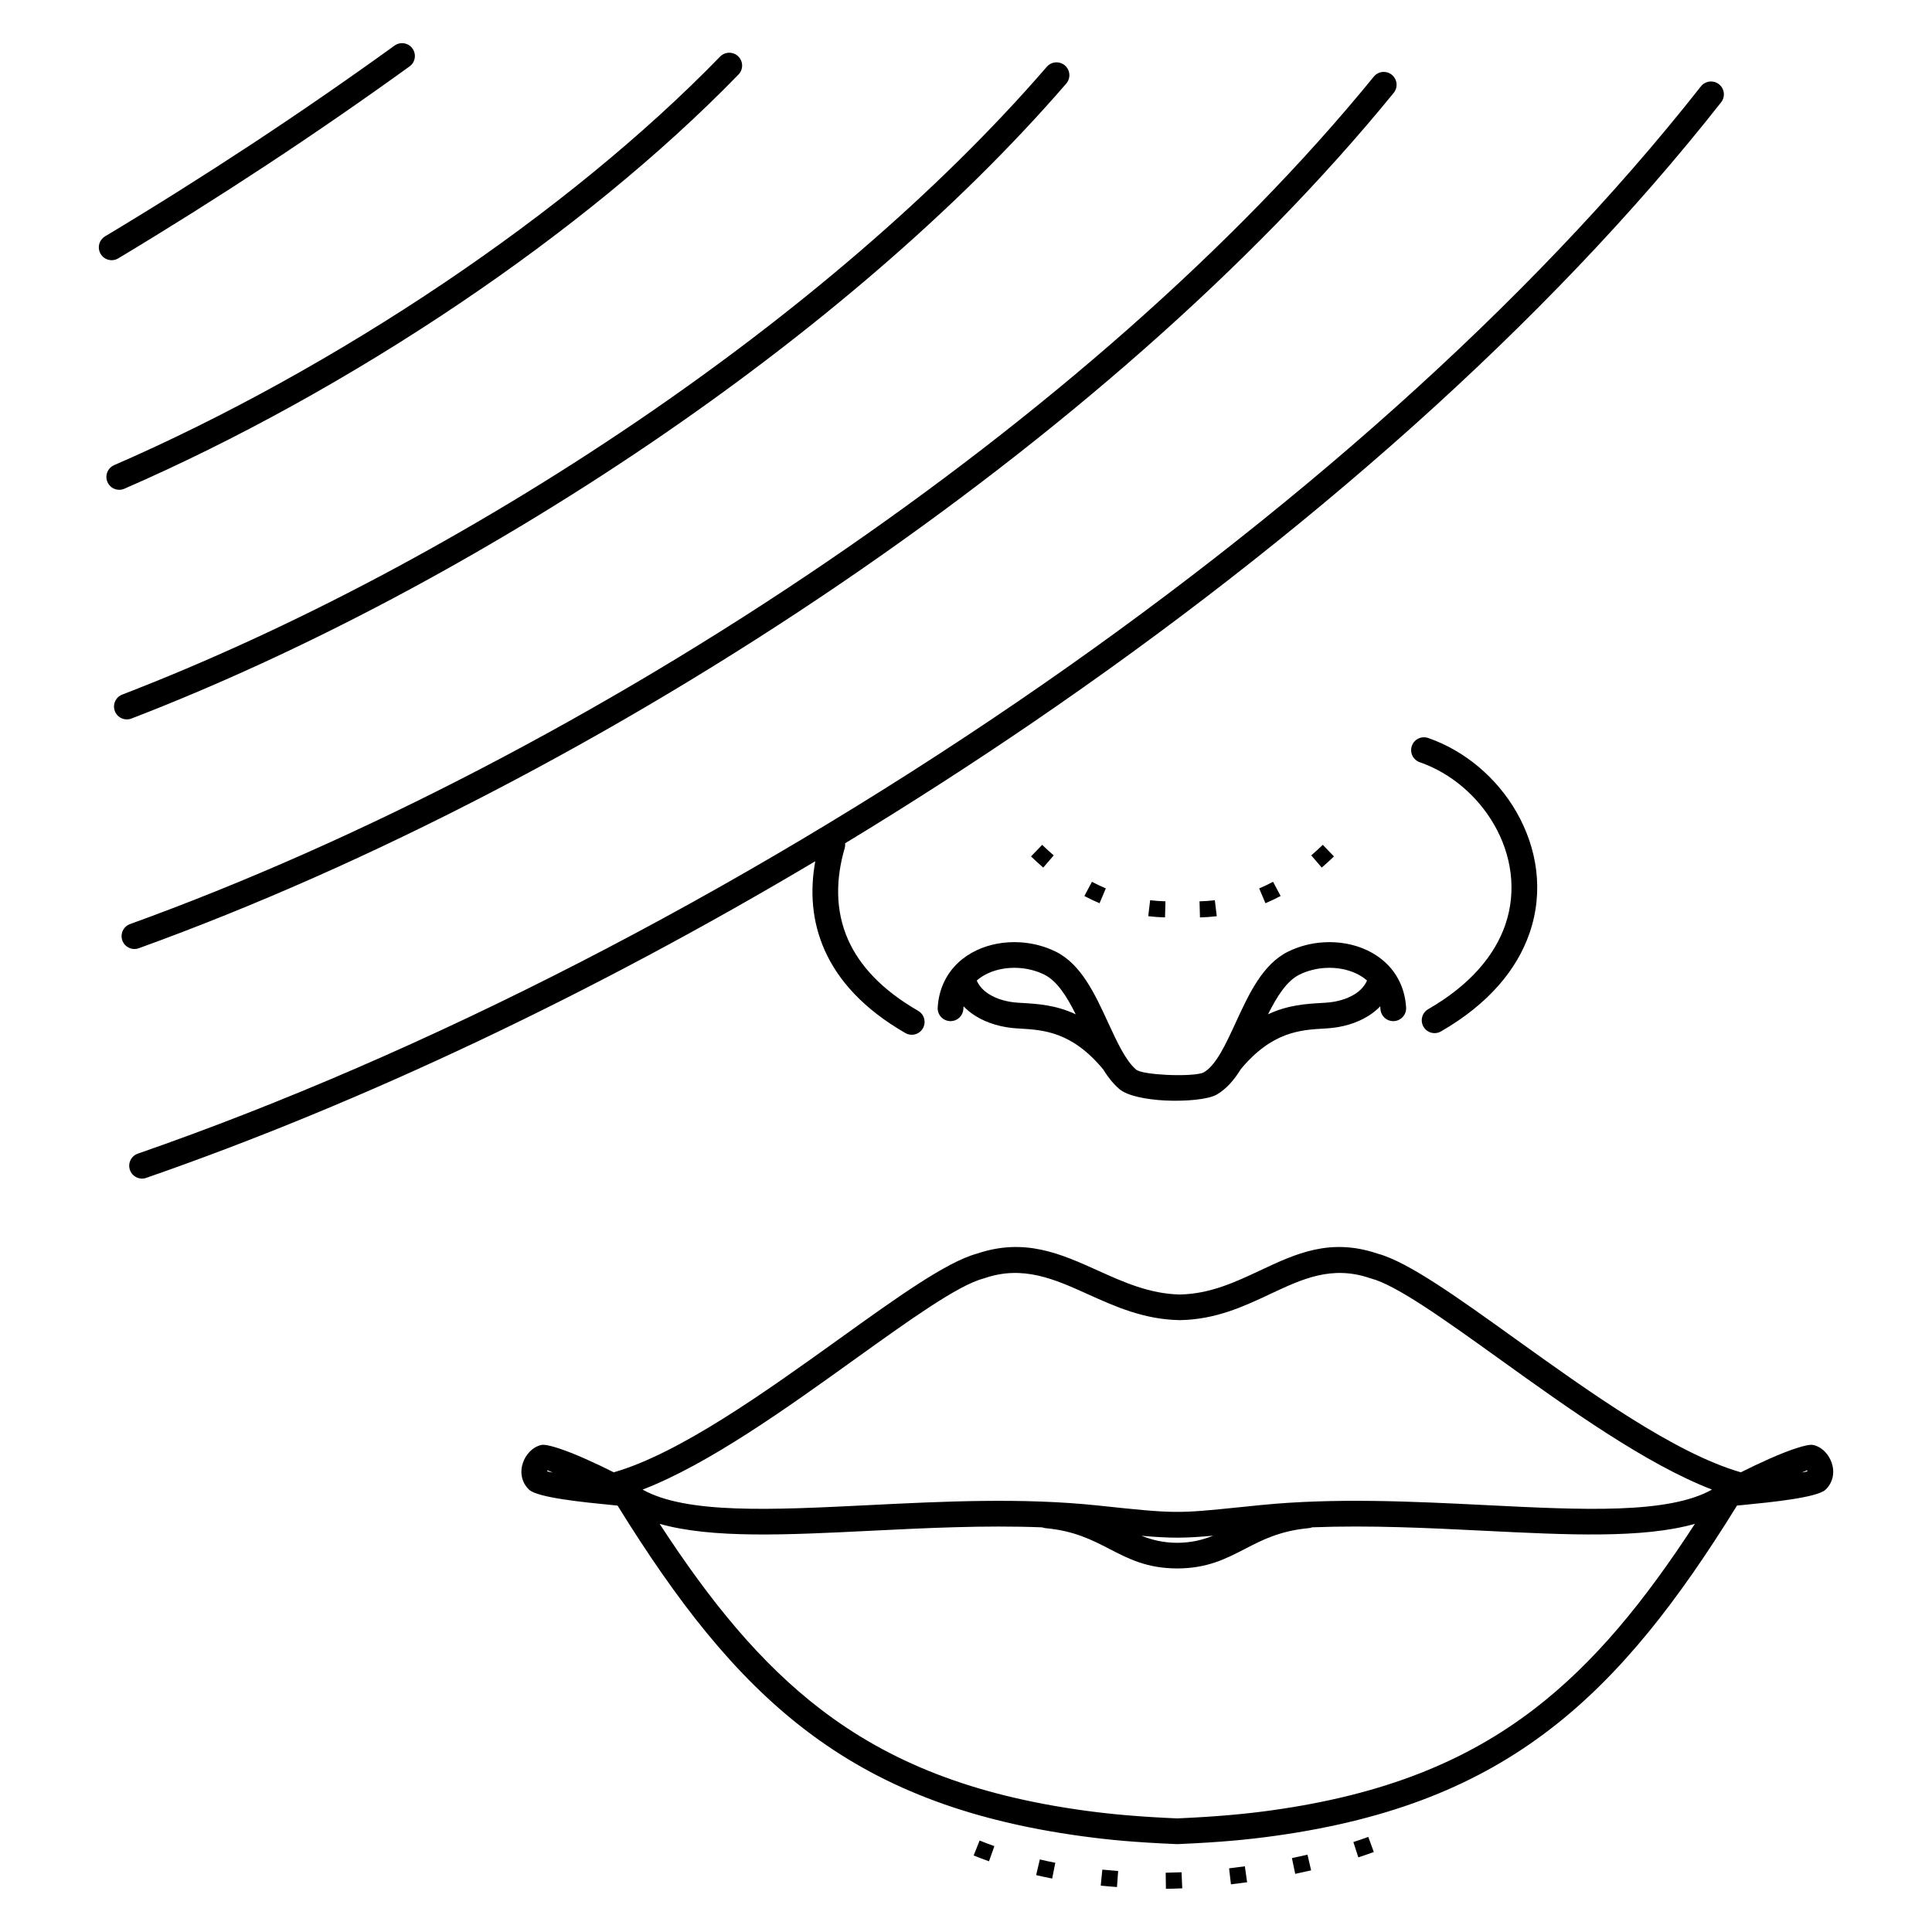
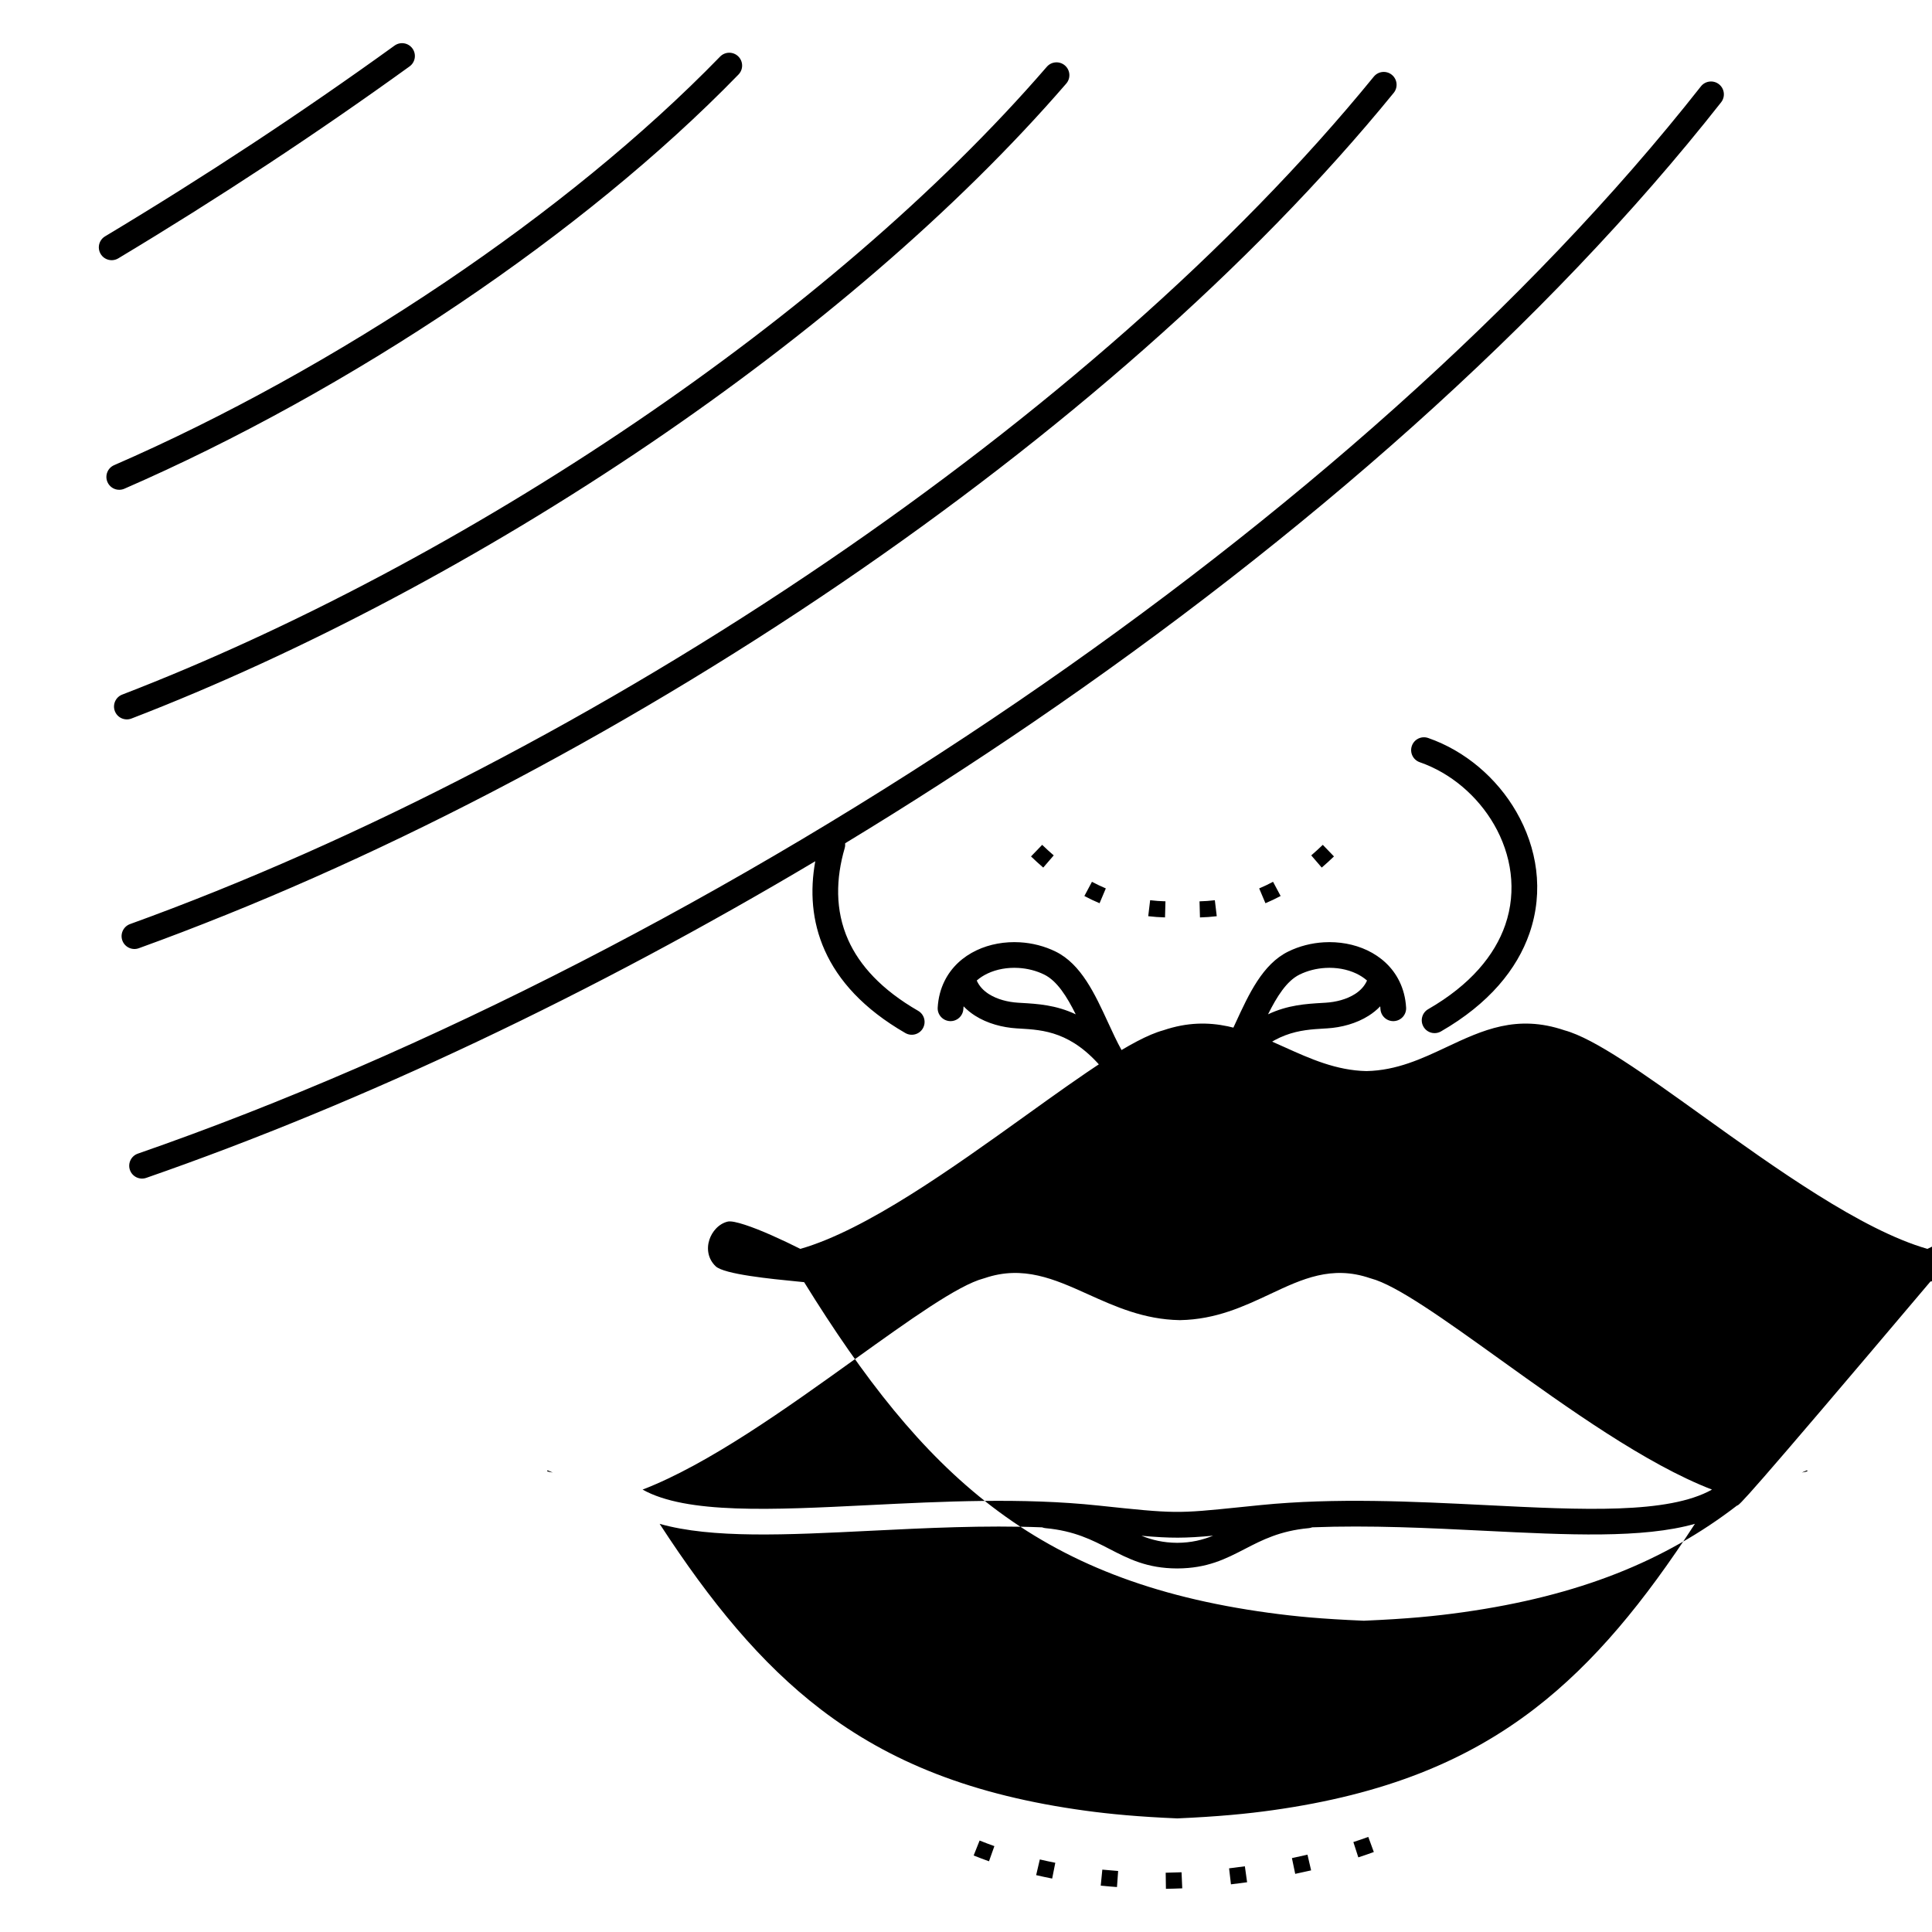
<svg xmlns="http://www.w3.org/2000/svg" version="1.1" id="Layer_1" x="0px" y="0px" viewBox="0 0 100 100" enable-background="new 0 0 100 100" xml:space="preserve">
  <g>
-     <path d="M89.908,77.927c-3.06,4.941-6.007,8.754-9.657,11.564c-3.735,2.875-8.174,4.674-14.176,5.521   c-0.72,0.102-1.449,0.188-2.258,0.26c-0.796,0.07-1.719,0.13-2.855,0.179h-0.052c-1.092-0.046-1.976-0.102-2.737-0.167   c-0.77-0.066-1.465-0.147-2.156-0.241c-6.077-0.828-10.561-2.619-14.326-5.497c-3.682-2.814-6.647-6.645-9.726-11.617   c-0.11-0.011-0.226-0.023-0.355-0.036h-0.003c-1.336-0.131-3.781-0.371-4.219-0.785c-0.201-0.19-0.318-0.414-0.37-0.648   c-0.055-0.25-0.032-0.505,0.044-0.734c0.071-0.215,0.193-0.415,0.341-0.571c0.171-0.181,0.385-0.312,0.615-0.363   c0.307-0.068,1.272,0.271,2.254,0.706c0.509,0.226,1.044,0.479,1.496,0.708c3.41-0.977,7.873-4.18,11.685-6.916   c2.955-2.121,5.53-3.97,7.099-4.397c2.478-0.842,4.339-0.003,6.292,0.878c1.308,0.59,2.662,1.2,4.225,1.232   c1.571-0.031,2.879-0.646,4.136-1.237c1.874-0.881,3.645-1.713,6.117-0.873c1.568,0.427,4.144,2.275,7.099,4.397   c3.812,2.736,8.275,5.939,11.685,6.916c0.452-0.229,0.986-0.482,1.496-0.708c0.982-0.435,1.947-0.774,2.254-0.706   c0.23,0.051,0.444,0.182,0.615,0.363c0.148,0.156,0.269,0.356,0.341,0.571c0.076,0.23,0.099,0.484,0.044,0.734   c-0.052,0.234-0.169,0.458-0.37,0.648c-0.437,0.414-2.883,0.654-4.219,0.785h-0.003C90.134,77.904,90.019,77.916,89.908,77.927   L89.908,77.927z M6.121,13.373c-0.315,0.188-0.723,0.086-0.911-0.229c-0.188-0.315-0.086-0.723,0.229-0.911   c2.583-1.55,5.131-3.153,7.632-4.801c2.485-1.638,4.94-3.331,7.351-5.072c0.298-0.214,0.713-0.147,0.927,0.151   c0.214,0.298,0.147,0.713-0.151,0.927c-2.415,1.744-4.885,3.448-7.398,5.103C11.263,10.212,8.699,11.825,6.121,13.373z    M6.438,25.296c-0.337,0.147-0.728-0.007-0.875-0.344c-0.147-0.337,0.007-0.728,0.344-0.875c5.654-2.459,11.593-5.735,17.145-9.479   c5.294-3.57,10.228-7.56,14.219-11.667c0.256-0.263,0.677-0.269,0.94-0.013s0.269,0.677,0.013,0.94   c-4.061,4.179-9.066,8.229-14.427,11.844C18.185,19.487,12.172,22.802,6.438,25.296z M6.805,37.191   c-0.342,0.132-0.727-0.038-0.859-0.38c-0.132-0.342,0.038-0.727,0.38-0.859c8.73-3.364,18.046-8.301,26.615-14.12   c8.141-5.529,15.605-11.853,21.242-18.375c0.24-0.278,0.66-0.308,0.938-0.068s0.308,0.66,0.068,0.937   c-5.712,6.609-13.267,13.011-21.503,18.604C25.032,28.806,15.622,33.793,6.805,37.191z M7.185,49.08   c-0.345,0.125-0.726-0.053-0.852-0.398c-0.125-0.345,0.053-0.726,0.398-0.852c11.8-4.265,24.497-10.866,36.091-18.767   c11.003-7.498,21.002-16.16,28.285-25.095c0.232-0.285,0.65-0.328,0.935-0.096c0.285,0.232,0.328,0.65,0.096,0.935   c-7.369,9.041-17.467,17.792-28.566,25.356C31.89,38.123,19.088,44.778,7.185,49.08z M68.413,44.906   c0.217-0.186,0.427-0.379,0.633-0.577l-0.578-0.6c-0.195,0.187-0.394,0.369-0.598,0.546C67.87,44.275,68.413,44.906,68.413,44.906z    M62.11,47.486c0.29-0.007,0.581-0.029,0.869-0.063l-0.099-0.827c-0.263,0.031-0.528,0.051-0.793,0.057   C62.087,46.652,62.11,47.486,62.11,47.486z M65.499,46.751c0.267-0.112,0.53-0.239,0.786-0.374l-0.392-0.735   c-0.233,0.124-0.475,0.24-0.718,0.342C65.174,45.984,65.499,46.751,65.499,46.751z M54.541,44.275   c-0.205-0.176-0.404-0.358-0.598-0.546l-0.578,0.6c0.206,0.198,0.416,0.391,0.633,0.577C53.998,44.906,54.541,44.275,54.541,44.275   z M60.324,46.652c-0.265-0.006-0.53-0.026-0.793-0.057l-0.099,0.827c0.288,0.034,0.579,0.056,0.869,0.063   C60.301,47.486,60.324,46.652,60.324,46.652z M57.237,45.984c-0.243-0.103-0.485-0.218-0.718-0.342l-0.392,0.735   c0.255,0.136,0.519,0.262,0.786,0.374C56.912,46.751,57.237,45.984,57.237,45.984z M73.488,39.453   c-0.347-0.119-0.531-0.497-0.411-0.844c0.119-0.347,0.497-0.531,0.844-0.411c1.909,0.662,3.553,2.066,4.564,3.821   c0.534,0.927,0.894,1.95,1.026,3.011c0.132,1.068,0.035,2.18-0.346,3.279c-0.641,1.848-2.081,3.637-4.581,5.077   c-0.318,0.183-0.724,0.073-0.906-0.245c-0.183-0.318-0.073-0.724,0.245-0.906c2.194-1.264,3.445-2.796,3.987-4.358   c0.309-0.893,0.387-1.804,0.278-2.685c-0.11-0.888-0.41-1.741-0.854-2.511C76.477,41.196,75.092,40.01,73.488,39.453L73.488,39.453   z M71.44,52.087c-0.176,0.185-0.376,0.345-0.592,0.483c-0.642,0.41-1.427,0.614-2.152,0.658l-0.165,0.01   c-1.22,0.072-2.687,0.159-4.301,2.094c-0.351,0.566-0.752,1.036-1.259,1.327c-0.431,0.247-1.596,0.356-2.671,0.302   c-0.978-0.05-1.95-0.24-2.362-0.592c-0.323-0.276-0.6-0.632-0.851-1.035c-1.615-1.937-3.083-2.024-4.303-2.096l-0.165-0.01   c-0.724-0.045-1.51-0.248-2.152-0.658c-0.216-0.138-0.416-0.298-0.592-0.483c-0.005,0.046-0.009,0.092-0.012,0.14   c-0.022,0.367-0.336,0.647-0.703,0.625c-0.367-0.022-0.647-0.336-0.625-0.703c0.03-0.509,0.154-0.965,0.352-1.366   c0.359-0.728,0.952-1.26,1.66-1.596c0.679-0.322,1.466-0.46,2.246-0.414c0.636,0.037,1.273,0.198,1.848,0.481   c1.321,0.651,2.032,2.196,2.715,3.678c0.46,0.998,0.905,1.964,1.446,2.427c0.17,0.145,0.834,0.237,1.56,0.274   c0.863,0.044,1.722-0.001,1.947-0.13c0.633-0.363,1.132-1.446,1.65-2.571c0.683-1.482,1.394-3.027,2.715-3.678   c0.576-0.284,1.212-0.444,1.848-0.481c0.781-0.046,1.567,0.093,2.246,0.414c0.708,0.336,1.301,0.868,1.66,1.596   c0.198,0.401,0.322,0.857,0.352,1.366c0.022,0.367-0.258,0.682-0.625,0.703c-0.367,0.022-0.682-0.258-0.703-0.625   C71.449,52.179,71.445,52.133,71.44,52.087z M70.135,51.45c0.271-0.173,0.493-0.403,0.622-0.698   c-0.165-0.145-0.353-0.265-0.557-0.362c-0.477-0.226-1.037-0.323-1.601-0.29c-0.464,0.027-0.925,0.142-1.338,0.346   c-0.664,0.327-1.171,1.139-1.628,2.055c1.026-0.485,1.972-0.541,2.819-0.591l0.165-0.01C69.143,51.868,69.7,51.728,70.135,51.45z    M55.68,52.501c-0.456-0.916-0.964-1.727-1.628-2.055c-0.413-0.204-0.874-0.319-1.338-0.346c-0.563-0.033-1.124,0.064-1.601,0.29   c-0.204,0.097-0.392,0.217-0.557,0.362c0.129,0.295,0.352,0.525,0.622,0.698c0.435,0.278,0.992,0.418,1.516,0.45l0.165,0.01   C53.708,51.96,54.654,52.016,55.68,52.501z M43.744,43.648c0.008,0.082,0.001,0.168-0.023,0.252   c-0.452,1.551-0.511,3.204,0.183,4.754c0.587,1.312,1.721,2.572,3.619,3.666c0.318,0.183,0.427,0.588,0.245,0.906   c-0.183,0.318-0.588,0.427-0.906,0.245c-2.167-1.249-3.475-2.721-4.171-4.275c-0.681-1.52-0.768-3.1-0.493-4.618   c-11.465,6.824-23.386,12.483-34.63,16.389c-0.347,0.119-0.724-0.065-0.844-0.411c-0.119-0.347,0.065-0.724,0.411-0.844   c14.871-5.165,30.951-13.432,45.571-23.416c13.86-9.465,26.397-20.467,35.332-31.824c0.227-0.289,0.646-0.339,0.935-0.112   c0.289,0.227,0.339,0.646,0.112,0.935c-9.02,11.466-21.661,22.563-35.628,32.1C50.279,39.564,47.032,41.653,43.744,43.648z    M51.469,95.555c-0.257-0.091-0.512-0.188-0.765-0.289l-0.308,0.774c0.263,0.104,0.527,0.205,0.794,0.3L51.469,95.555z    M70.822,95.078c-0.256,0.094-0.513,0.182-0.772,0.266l0.256,0.793c0.269-0.086,0.538-0.18,0.803-0.277   C71.11,95.86,70.822,95.078,70.822,95.078z M67.675,95.998c-0.268,0.062-0.536,0.121-0.805,0.177l0.17,0.816   c0.275-0.057,0.549-0.118,0.823-0.181C67.863,96.81,67.675,95.998,67.675,95.998z M64.434,96.599   c-0.272,0.038-0.544,0.073-0.817,0.106l0.097,0.828c0.279-0.033,0.557-0.069,0.836-0.108C64.55,97.424,64.434,96.599,64.434,96.599   z M61.157,96.908c-0.274,0.012-0.547,0.02-0.821,0.024l0.012,0.833c0.282-0.004,0.563-0.013,0.845-0.025   C61.193,97.741,61.157,96.908,61.157,96.908z M57.875,96.842c-0.274-0.02-0.547-0.043-0.819-0.07l-0.082,0.829   c0.28,0.028,0.56,0.052,0.841,0.072C57.814,97.673,57.875,96.842,57.875,96.842z M54.622,96.417   c-0.268-0.053-0.535-0.11-0.801-0.172l-0.19,0.811c0.275,0.064,0.551,0.124,0.829,0.178L54.622,96.417z M54.122,79.098   c-0.064-0.006-0.125-0.021-0.183-0.043c-2.985-0.116-6.043,0.037-8.907,0.179c-4.306,0.214-8.187,0.407-10.889-0.36   c2.634,4.05,5.238,7.231,8.355,9.613c3.579,2.736,7.865,4.442,13.696,5.236c0.633,0.086,1.3,0.163,2.088,0.231   c0.79,0.068,1.651,0.124,2.654,0.166c1.04-0.045,1.939-0.104,2.766-0.177c0.821-0.073,1.523-0.156,2.19-0.25   c5.758-0.812,9.999-2.525,13.546-5.255c3.088-2.377,5.675-5.542,8.291-9.565c-2.702,0.768-6.584,0.574-10.889,0.36   c-2.869-0.143-5.931-0.295-8.919-0.179c-0.057,0.022-0.118,0.037-0.182,0.043c-1.485,0.136-2.417,0.618-3.289,1.069   c-1.013,0.524-1.955,1.011-3.517,1.017h-0.005c-1.562-0.006-2.504-0.494-3.517-1.017C56.539,79.716,55.607,79.234,54.122,79.098   L54.122,79.098z M59.084,79.491c0.533,0.213,1.115,0.361,1.847,0.365c0.737-0.003,1.322-0.153,1.858-0.369   C61.346,79.619,60.607,79.627,59.084,79.491z M88.613,77.101c-3.422-1.318-7.464-4.219-10.968-6.735   c-2.864-2.056-5.358-3.846-6.691-4.196l-0.044-0.013c-1.978-0.677-3.515,0.046-5.143,0.811c-1.384,0.65-2.825,1.328-4.688,1.362   h-0.021c-1.851-0.034-3.332-0.702-4.762-1.347c-1.712-0.772-3.342-1.507-5.333-0.826l-0.044,0.013   c-1.333,0.351-3.827,2.141-6.691,4.196c-3.504,2.516-7.546,5.417-10.968,6.735c2.275,1.274,6.69,1.054,11.709,0.804   c3.808-0.19,7.953-0.396,11.874,0.021c4.008,0.426,4.055,0.421,7.343,0.085c0.256-0.026,0.538-0.055,1.062-0.108   c3.858-0.387,7.918-0.185,11.654,0.001C81.923,78.156,86.338,78.375,88.613,77.101L88.613,77.101z M93.262,76.218   c0.146-0.024,0.249-0.046,0.292-0.065l-0.004-0.013c-0.005-0.014-0.011-0.028-0.018-0.04C93.485,76.121,93.39,76.162,93.262,76.218   z M28.611,76.218c-0.128-0.056-0.223-0.097-0.271-0.117c-0.007,0.012-0.013,0.026-0.017,0.04l-0.004,0.013   C28.362,76.173,28.465,76.194,28.611,76.218z" />
+     <path d="M89.908,77.927c-3.735,2.875-8.174,4.674-14.176,5.521   c-0.72,0.102-1.449,0.188-2.258,0.26c-0.796,0.07-1.719,0.13-2.855,0.179h-0.052c-1.092-0.046-1.976-0.102-2.737-0.167   c-0.77-0.066-1.465-0.147-2.156-0.241c-6.077-0.828-10.561-2.619-14.326-5.497c-3.682-2.814-6.647-6.645-9.726-11.617   c-0.11-0.011-0.226-0.023-0.355-0.036h-0.003c-1.336-0.131-3.781-0.371-4.219-0.785c-0.201-0.19-0.318-0.414-0.37-0.648   c-0.055-0.25-0.032-0.505,0.044-0.734c0.071-0.215,0.193-0.415,0.341-0.571c0.171-0.181,0.385-0.312,0.615-0.363   c0.307-0.068,1.272,0.271,2.254,0.706c0.509,0.226,1.044,0.479,1.496,0.708c3.41-0.977,7.873-4.18,11.685-6.916   c2.955-2.121,5.53-3.97,7.099-4.397c2.478-0.842,4.339-0.003,6.292,0.878c1.308,0.59,2.662,1.2,4.225,1.232   c1.571-0.031,2.879-0.646,4.136-1.237c1.874-0.881,3.645-1.713,6.117-0.873c1.568,0.427,4.144,2.275,7.099,4.397   c3.812,2.736,8.275,5.939,11.685,6.916c0.452-0.229,0.986-0.482,1.496-0.708c0.982-0.435,1.947-0.774,2.254-0.706   c0.23,0.051,0.444,0.182,0.615,0.363c0.148,0.156,0.269,0.356,0.341,0.571c0.076,0.23,0.099,0.484,0.044,0.734   c-0.052,0.234-0.169,0.458-0.37,0.648c-0.437,0.414-2.883,0.654-4.219,0.785h-0.003C90.134,77.904,90.019,77.916,89.908,77.927   L89.908,77.927z M6.121,13.373c-0.315,0.188-0.723,0.086-0.911-0.229c-0.188-0.315-0.086-0.723,0.229-0.911   c2.583-1.55,5.131-3.153,7.632-4.801c2.485-1.638,4.94-3.331,7.351-5.072c0.298-0.214,0.713-0.147,0.927,0.151   c0.214,0.298,0.147,0.713-0.151,0.927c-2.415,1.744-4.885,3.448-7.398,5.103C11.263,10.212,8.699,11.825,6.121,13.373z    M6.438,25.296c-0.337,0.147-0.728-0.007-0.875-0.344c-0.147-0.337,0.007-0.728,0.344-0.875c5.654-2.459,11.593-5.735,17.145-9.479   c5.294-3.57,10.228-7.56,14.219-11.667c0.256-0.263,0.677-0.269,0.94-0.013s0.269,0.677,0.013,0.94   c-4.061,4.179-9.066,8.229-14.427,11.844C18.185,19.487,12.172,22.802,6.438,25.296z M6.805,37.191   c-0.342,0.132-0.727-0.038-0.859-0.38c-0.132-0.342,0.038-0.727,0.38-0.859c8.73-3.364,18.046-8.301,26.615-14.12   c8.141-5.529,15.605-11.853,21.242-18.375c0.24-0.278,0.66-0.308,0.938-0.068s0.308,0.66,0.068,0.937   c-5.712,6.609-13.267,13.011-21.503,18.604C25.032,28.806,15.622,33.793,6.805,37.191z M7.185,49.08   c-0.345,0.125-0.726-0.053-0.852-0.398c-0.125-0.345,0.053-0.726,0.398-0.852c11.8-4.265,24.497-10.866,36.091-18.767   c11.003-7.498,21.002-16.16,28.285-25.095c0.232-0.285,0.65-0.328,0.935-0.096c0.285,0.232,0.328,0.65,0.096,0.935   c-7.369,9.041-17.467,17.792-28.566,25.356C31.89,38.123,19.088,44.778,7.185,49.08z M68.413,44.906   c0.217-0.186,0.427-0.379,0.633-0.577l-0.578-0.6c-0.195,0.187-0.394,0.369-0.598,0.546C67.87,44.275,68.413,44.906,68.413,44.906z    M62.11,47.486c0.29-0.007,0.581-0.029,0.869-0.063l-0.099-0.827c-0.263,0.031-0.528,0.051-0.793,0.057   C62.087,46.652,62.11,47.486,62.11,47.486z M65.499,46.751c0.267-0.112,0.53-0.239,0.786-0.374l-0.392-0.735   c-0.233,0.124-0.475,0.24-0.718,0.342C65.174,45.984,65.499,46.751,65.499,46.751z M54.541,44.275   c-0.205-0.176-0.404-0.358-0.598-0.546l-0.578,0.6c0.206,0.198,0.416,0.391,0.633,0.577C53.998,44.906,54.541,44.275,54.541,44.275   z M60.324,46.652c-0.265-0.006-0.53-0.026-0.793-0.057l-0.099,0.827c0.288,0.034,0.579,0.056,0.869,0.063   C60.301,47.486,60.324,46.652,60.324,46.652z M57.237,45.984c-0.243-0.103-0.485-0.218-0.718-0.342l-0.392,0.735   c0.255,0.136,0.519,0.262,0.786,0.374C56.912,46.751,57.237,45.984,57.237,45.984z M73.488,39.453   c-0.347-0.119-0.531-0.497-0.411-0.844c0.119-0.347,0.497-0.531,0.844-0.411c1.909,0.662,3.553,2.066,4.564,3.821   c0.534,0.927,0.894,1.95,1.026,3.011c0.132,1.068,0.035,2.18-0.346,3.279c-0.641,1.848-2.081,3.637-4.581,5.077   c-0.318,0.183-0.724,0.073-0.906-0.245c-0.183-0.318-0.073-0.724,0.245-0.906c2.194-1.264,3.445-2.796,3.987-4.358   c0.309-0.893,0.387-1.804,0.278-2.685c-0.11-0.888-0.41-1.741-0.854-2.511C76.477,41.196,75.092,40.01,73.488,39.453L73.488,39.453   z M71.44,52.087c-0.176,0.185-0.376,0.345-0.592,0.483c-0.642,0.41-1.427,0.614-2.152,0.658l-0.165,0.01   c-1.22,0.072-2.687,0.159-4.301,2.094c-0.351,0.566-0.752,1.036-1.259,1.327c-0.431,0.247-1.596,0.356-2.671,0.302   c-0.978-0.05-1.95-0.24-2.362-0.592c-0.323-0.276-0.6-0.632-0.851-1.035c-1.615-1.937-3.083-2.024-4.303-2.096l-0.165-0.01   c-0.724-0.045-1.51-0.248-2.152-0.658c-0.216-0.138-0.416-0.298-0.592-0.483c-0.005,0.046-0.009,0.092-0.012,0.14   c-0.022,0.367-0.336,0.647-0.703,0.625c-0.367-0.022-0.647-0.336-0.625-0.703c0.03-0.509,0.154-0.965,0.352-1.366   c0.359-0.728,0.952-1.26,1.66-1.596c0.679-0.322,1.466-0.46,2.246-0.414c0.636,0.037,1.273,0.198,1.848,0.481   c1.321,0.651,2.032,2.196,2.715,3.678c0.46,0.998,0.905,1.964,1.446,2.427c0.17,0.145,0.834,0.237,1.56,0.274   c0.863,0.044,1.722-0.001,1.947-0.13c0.633-0.363,1.132-1.446,1.65-2.571c0.683-1.482,1.394-3.027,2.715-3.678   c0.576-0.284,1.212-0.444,1.848-0.481c0.781-0.046,1.567,0.093,2.246,0.414c0.708,0.336,1.301,0.868,1.66,1.596   c0.198,0.401,0.322,0.857,0.352,1.366c0.022,0.367-0.258,0.682-0.625,0.703c-0.367,0.022-0.682-0.258-0.703-0.625   C71.449,52.179,71.445,52.133,71.44,52.087z M70.135,51.45c0.271-0.173,0.493-0.403,0.622-0.698   c-0.165-0.145-0.353-0.265-0.557-0.362c-0.477-0.226-1.037-0.323-1.601-0.29c-0.464,0.027-0.925,0.142-1.338,0.346   c-0.664,0.327-1.171,1.139-1.628,2.055c1.026-0.485,1.972-0.541,2.819-0.591l0.165-0.01C69.143,51.868,69.7,51.728,70.135,51.45z    M55.68,52.501c-0.456-0.916-0.964-1.727-1.628-2.055c-0.413-0.204-0.874-0.319-1.338-0.346c-0.563-0.033-1.124,0.064-1.601,0.29   c-0.204,0.097-0.392,0.217-0.557,0.362c0.129,0.295,0.352,0.525,0.622,0.698c0.435,0.278,0.992,0.418,1.516,0.45l0.165,0.01   C53.708,51.96,54.654,52.016,55.68,52.501z M43.744,43.648c0.008,0.082,0.001,0.168-0.023,0.252   c-0.452,1.551-0.511,3.204,0.183,4.754c0.587,1.312,1.721,2.572,3.619,3.666c0.318,0.183,0.427,0.588,0.245,0.906   c-0.183,0.318-0.588,0.427-0.906,0.245c-2.167-1.249-3.475-2.721-4.171-4.275c-0.681-1.52-0.768-3.1-0.493-4.618   c-11.465,6.824-23.386,12.483-34.63,16.389c-0.347,0.119-0.724-0.065-0.844-0.411c-0.119-0.347,0.065-0.724,0.411-0.844   c14.871-5.165,30.951-13.432,45.571-23.416c13.86-9.465,26.397-20.467,35.332-31.824c0.227-0.289,0.646-0.339,0.935-0.112   c0.289,0.227,0.339,0.646,0.112,0.935c-9.02,11.466-21.661,22.563-35.628,32.1C50.279,39.564,47.032,41.653,43.744,43.648z    M51.469,95.555c-0.257-0.091-0.512-0.188-0.765-0.289l-0.308,0.774c0.263,0.104,0.527,0.205,0.794,0.3L51.469,95.555z    M70.822,95.078c-0.256,0.094-0.513,0.182-0.772,0.266l0.256,0.793c0.269-0.086,0.538-0.18,0.803-0.277   C71.11,95.86,70.822,95.078,70.822,95.078z M67.675,95.998c-0.268,0.062-0.536,0.121-0.805,0.177l0.17,0.816   c0.275-0.057,0.549-0.118,0.823-0.181C67.863,96.81,67.675,95.998,67.675,95.998z M64.434,96.599   c-0.272,0.038-0.544,0.073-0.817,0.106l0.097,0.828c0.279-0.033,0.557-0.069,0.836-0.108C64.55,97.424,64.434,96.599,64.434,96.599   z M61.157,96.908c-0.274,0.012-0.547,0.02-0.821,0.024l0.012,0.833c0.282-0.004,0.563-0.013,0.845-0.025   C61.193,97.741,61.157,96.908,61.157,96.908z M57.875,96.842c-0.274-0.02-0.547-0.043-0.819-0.07l-0.082,0.829   c0.28,0.028,0.56,0.052,0.841,0.072C57.814,97.673,57.875,96.842,57.875,96.842z M54.622,96.417   c-0.268-0.053-0.535-0.11-0.801-0.172l-0.19,0.811c0.275,0.064,0.551,0.124,0.829,0.178L54.622,96.417z M54.122,79.098   c-0.064-0.006-0.125-0.021-0.183-0.043c-2.985-0.116-6.043,0.037-8.907,0.179c-4.306,0.214-8.187,0.407-10.889-0.36   c2.634,4.05,5.238,7.231,8.355,9.613c3.579,2.736,7.865,4.442,13.696,5.236c0.633,0.086,1.3,0.163,2.088,0.231   c0.79,0.068,1.651,0.124,2.654,0.166c1.04-0.045,1.939-0.104,2.766-0.177c0.821-0.073,1.523-0.156,2.19-0.25   c5.758-0.812,9.999-2.525,13.546-5.255c3.088-2.377,5.675-5.542,8.291-9.565c-2.702,0.768-6.584,0.574-10.889,0.36   c-2.869-0.143-5.931-0.295-8.919-0.179c-0.057,0.022-0.118,0.037-0.182,0.043c-1.485,0.136-2.417,0.618-3.289,1.069   c-1.013,0.524-1.955,1.011-3.517,1.017h-0.005c-1.562-0.006-2.504-0.494-3.517-1.017C56.539,79.716,55.607,79.234,54.122,79.098   L54.122,79.098z M59.084,79.491c0.533,0.213,1.115,0.361,1.847,0.365c0.737-0.003,1.322-0.153,1.858-0.369   C61.346,79.619,60.607,79.627,59.084,79.491z M88.613,77.101c-3.422-1.318-7.464-4.219-10.968-6.735   c-2.864-2.056-5.358-3.846-6.691-4.196l-0.044-0.013c-1.978-0.677-3.515,0.046-5.143,0.811c-1.384,0.65-2.825,1.328-4.688,1.362   h-0.021c-1.851-0.034-3.332-0.702-4.762-1.347c-1.712-0.772-3.342-1.507-5.333-0.826l-0.044,0.013   c-1.333,0.351-3.827,2.141-6.691,4.196c-3.504,2.516-7.546,5.417-10.968,6.735c2.275,1.274,6.69,1.054,11.709,0.804   c3.808-0.19,7.953-0.396,11.874,0.021c4.008,0.426,4.055,0.421,7.343,0.085c0.256-0.026,0.538-0.055,1.062-0.108   c3.858-0.387,7.918-0.185,11.654,0.001C81.923,78.156,86.338,78.375,88.613,77.101L88.613,77.101z M93.262,76.218   c0.146-0.024,0.249-0.046,0.292-0.065l-0.004-0.013c-0.005-0.014-0.011-0.028-0.018-0.04C93.485,76.121,93.39,76.162,93.262,76.218   z M28.611,76.218c-0.128-0.056-0.223-0.097-0.271-0.117c-0.007,0.012-0.013,0.026-0.017,0.04l-0.004,0.013   C28.362,76.173,28.465,76.194,28.611,76.218z" />
  </g>
</svg>